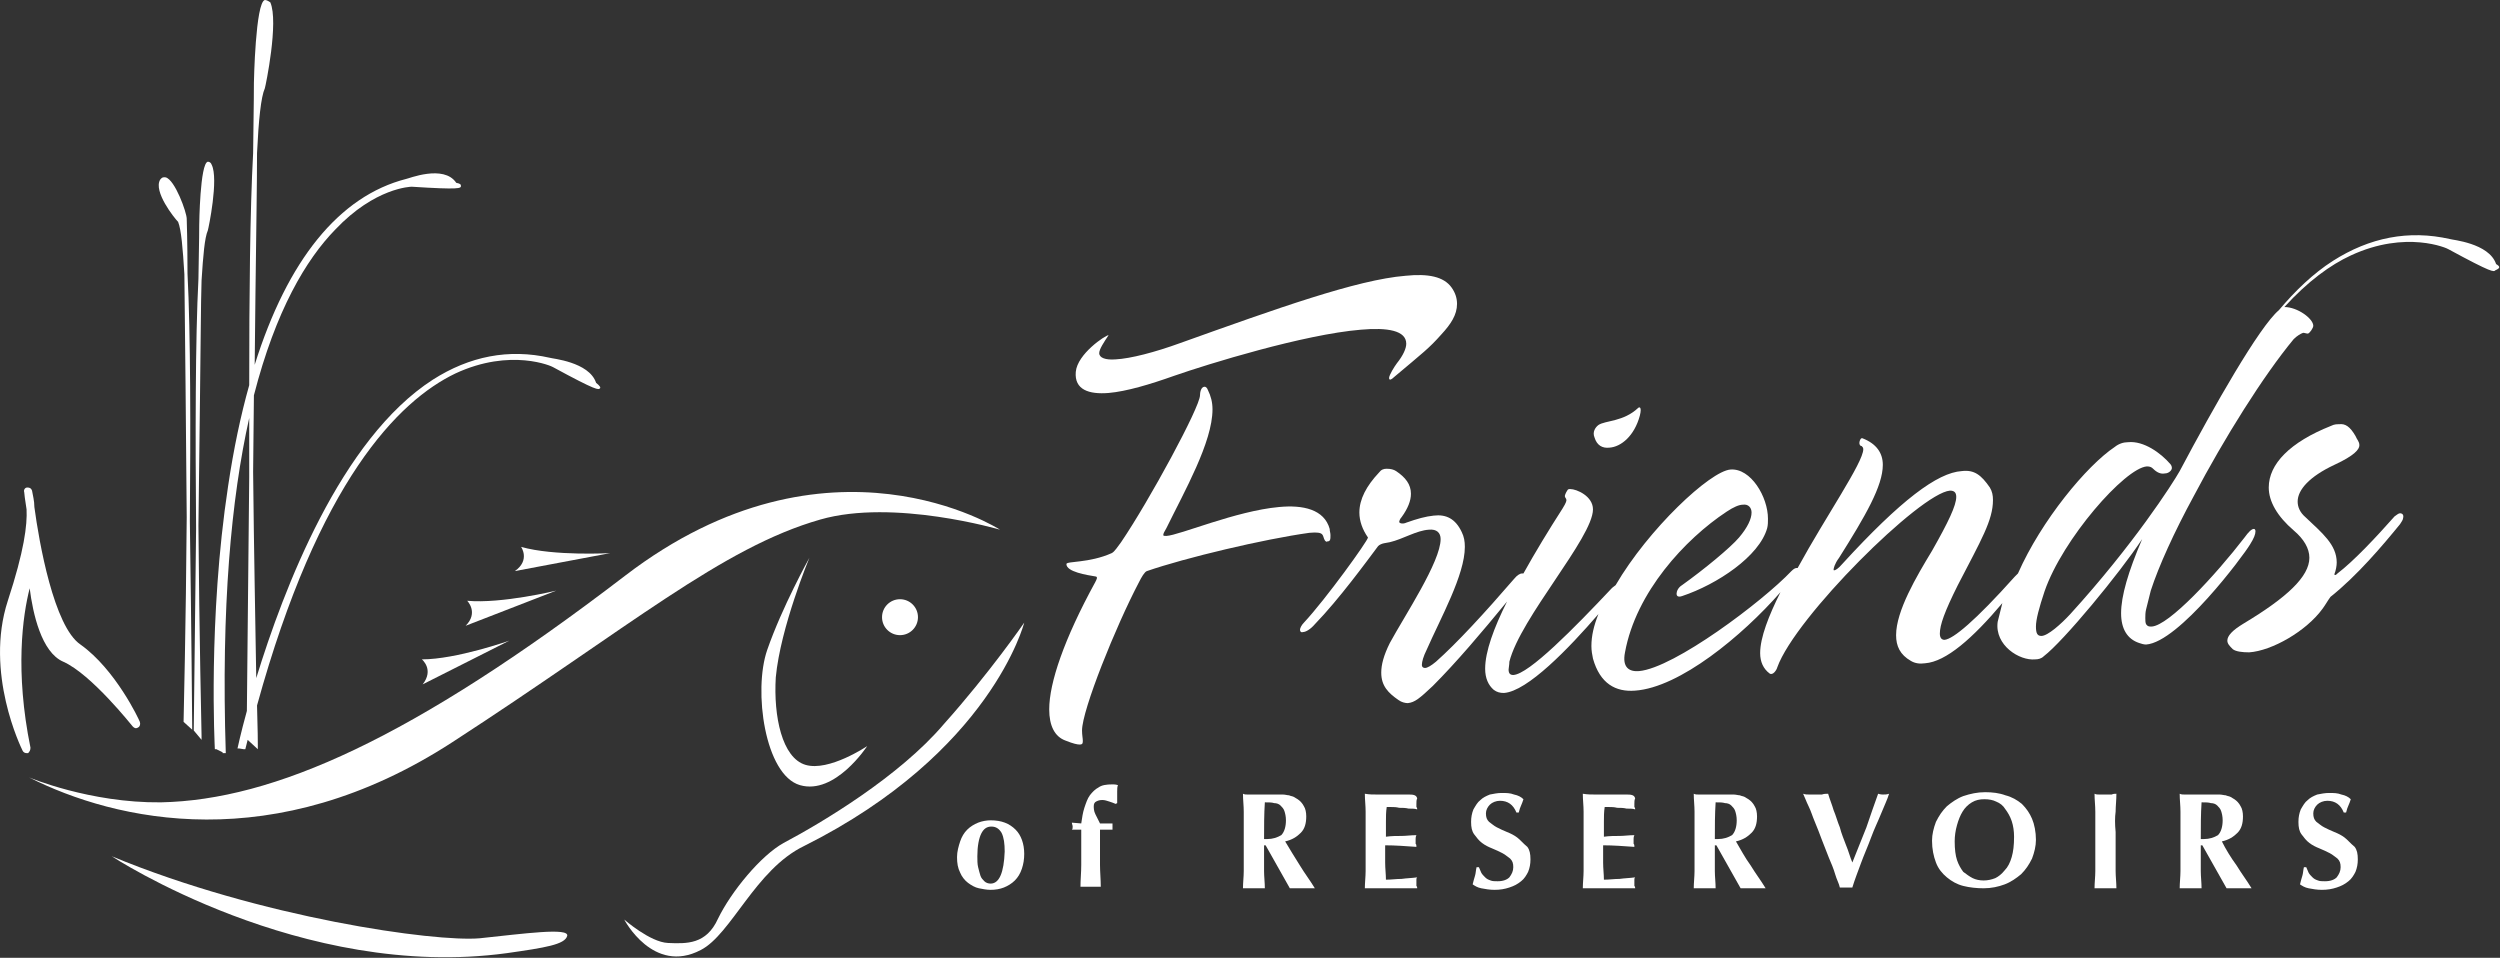
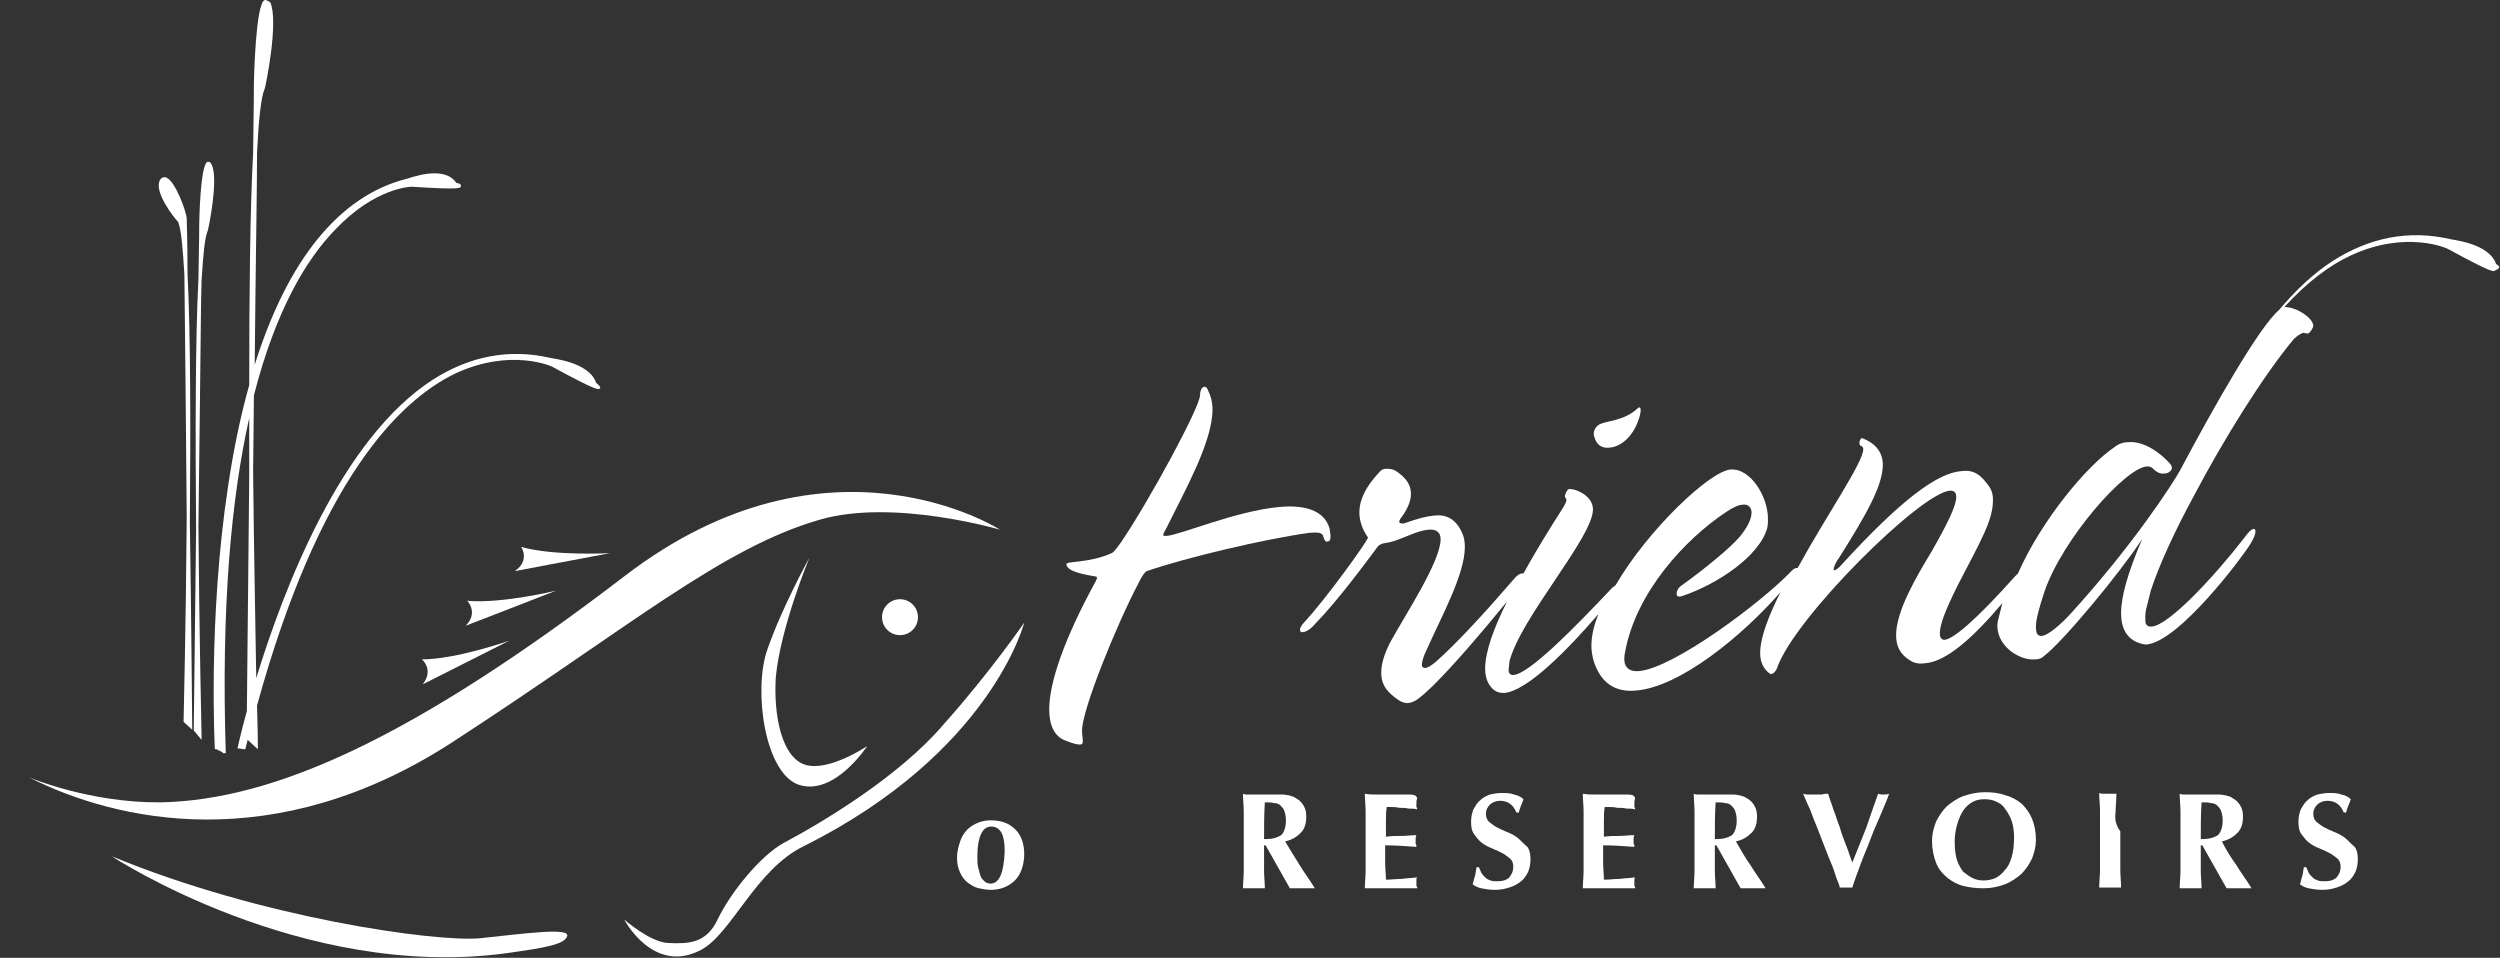
<svg xmlns="http://www.w3.org/2000/svg" version="1.1" id="Layer_1" x="0px" y="0px" viewBox="0 0 320 122.6" style="enable-background:new 0 0 320 122.6;" xml:space="preserve">
  <rect x="0" y="0" width="320" height="122.6" fill="#333333" stroke="none" />
  <style type="text/css">
	.st0{fill:#FFFFFF;}
</style>
  <g>
    <path class="st0" d="M57.9,95C80.7,80.2,92.4,70.1,105,66.5c9.4-2.7,23,1.3,23,1.3s-21.9-14.1-48,5.9c-27.3,20.9-45,28.7-59.4,29   c-9.1,0.1-16.9-3.2-16.9-3.2C14.8,105.1,35.1,109.8,57.9,95z" />
    <path class="st0" d="M103.6,71.4c0,0-3.5,6.3-5.4,11.8c-1.8,5.2-0.3,16,4.2,17.3c4.5,1.3,8.6-5,8.6-5s-4.9,3.3-7.9,2.4   c-3-0.9-4.1-6.2-3.8-11.2C99.9,80.3,103.6,71.4,103.6,71.4z" />
    <circle class="st0" cx="115.2" cy="79" r="2.3" />
-     <path class="st0" d="M3.9,95.7c-2-9.8-1-16.9-0.1-20.4c0.4,3.2,1.5,8.2,4.3,9.4c3.6,1.6,8.8,8.2,8.9,8.3c0.2,0.2,0.4,0.3,0.7,0.1   c0.2-0.1,0.3-0.4,0.2-0.7c-0.1-0.3-3.1-6.7-7.6-9.9C6.9,80.2,5,69.4,4.4,64.9c0-0.8-0.2-1.5-0.3-2.1c-0.1-0.3-0.3-0.4-0.6-0.4   c-0.3,0-0.5,0.3-0.4,0.6c0,0.1,0.1,1,0.3,2.2c0.1,2-0.3,5.3-2.4,11.7c-3,9.2,1.7,18.8,1.9,19.2c0.1,0.2,0.3,0.3,0.5,0.3   c0.1,0,0.1,0,0.2,0C3.8,96.2,3.9,96,3.9,95.7z" />
    <path class="st0" d="M66.7,70c0,0,1.2,1.7-0.8,3.1l12.2-2.3C78.1,70.8,70.9,71.2,66.7,70z" />
    <path class="st0" d="M59.8,76.9c0,0,1.5,1.5-0.2,3.2l11.6-4.5C71.2,75.6,64.2,77.3,59.8,76.9z" />
    <path class="st0" d="M65.2,82c0,0-6.8,2.4-11.2,2.4c0,0,1.6,1.3,0.1,3.2L65.2,82z" />
    <path class="st0" d="M100.3,107.9c-2.9,1.6-6.7,6.2-8.4,9.7c-1.5,3.3-4,3.2-6.4,3.1c-2.3-0.1-5.6-3-5.6-3s3.7,7.1,9.8,3.9   c3.9-2,7-10.3,13.2-13.3c24-12,28.2-28.6,28.2-28.6s-4.4,6.4-10.3,13C115.1,99.4,105.2,105.3,100.3,107.9z" />
    <path class="st0" d="M61.4,120.1c-5.7,0.5-28-2.6-47.1-10.5c0,0,24.3,16,50.6,12.4c4.9-0.7,7.4-1.1,7.7-2.2   C72.9,118.7,67.1,119.5,61.4,120.1z" />
    <path class="st0" d="M23.6,35.1c0.1,7.5,0.2,19.8,0.3,31.1c-0.1,13.7-0.4,25.8-0.4,26.1l0,0.1l1.1,1l0-0.5c0-0.3-0.1-12.5-0.3-26.2   c0.1-11.4,0.1-24-0.3-31.7c0-4.2-0.1-6.8-0.1-7c0-0.8-1.5-5-2.7-5.3c-0.2,0-0.4-0.1-0.7,0.3c-0.9,1.5,1.8,4.9,2.3,5.4   C23.2,29.4,23.4,31.8,23.6,35.1z" />
    <path class="st0" d="M25.8,94.7l0-0.5c0-0.3-0.3-12.9-0.4-26.9l0.2-16.5c0.1-7.1,0.1-11.8,0.2-14.9c0.2-3.2,0.4-5.5,0.8-6.4   c0.1-0.3,1.4-6.6,0.5-8.4c-0.1-0.3-0.3-0.4-0.5-0.4c-1,0.2-1.1,8-1.1,8.1c0,0.8,0,1.2-0.1,6.9c-0.4,7.6-0.4,20.3-0.3,32l-0.3,25.8   L25.8,94.7z" />
    <path class="st0" d="M27.7,95.9L27.7,95.9l0.8,0.4c0,0,0,0.1,0,0.1l0.2,0l0,0c0,0,0,0,0,0l0.2,0c-0.6-18.7,0.7-32.6,3-42.9   c0,2.5,0,5.1,0,7.6L31.6,91c-0.8,2.9-1.2,4.8-1.2,4.8l0.2,0l0.6,0.1v0l0.2,0c0.1-0.4,0.2-0.8,0.3-1.2l1.3,1.2l0-0.6   c0-0.1,0-1.9-0.1-5C40.8,61.6,51,51.3,58.3,47.8c7.1-3.3,12.4-0.9,12.5-0.8c5.7,3.1,5.8,2.9,6,2.7c0.1-0.1,0-0.3-0.5-0.7   c-0.9-2.7-5.7-3.1-5.9-3.2c-5.3-1.2-10.3-0.2-15,2.8c-11.8,7.6-19.1,26.8-22.6,38.2c-0.1-6.6-0.3-16.2-0.4-26.4l0.1-9.8   c2.8-10.9,6.7-17.4,10.4-21.2c5.1-5.4,9.7-5.5,9.8-5.5c6.2,0.4,6.3,0.2,6.3-0.1c0-0.2-0.1-0.3-0.6-0.4c-1.6-2.4-6.2-0.5-6.4-0.5   c-8.6,2.2-15.2,10.4-19.4,23.8l0.1-9.2c0.1-8.4,0.2-14,0.2-17.9c0.2-4.2,0.5-7.2,1-8.3c0.1-0.3,1.8-8.5,0.7-11   C34.3,0.1,34.1,0,33.9,0c-1.2,0.3-1.4,10.5-1.4,10.6c0,1,0,1.6-0.1,9c-0.4,7.3-0.5,18.3-0.5,29.7c-1.1,3.9-2,8.2-2.7,12.9   c-2.6,17.1-1.7,33.5-1.7,33.7L27.7,95.9z" />
    <path class="st0" d="M126.8,105c-0.5,0-1.1,0.1-1.6,0.3c-0.5,0.2-1,0.5-1.4,0.9c-0.4,0.4-0.7,0.9-0.9,1.5c-0.2,0.6-0.4,1.3-0.4,2   c0,0.8,0.1,1.4,0.4,2c0.2,0.5,0.6,1,1,1.3c0.4,0.3,0.9,0.6,1.4,0.7c0.5,0.1,1,0.2,1.5,0.2c0.6,0,1.2-0.1,1.7-0.3s1-0.5,1.4-0.9   c0.4-0.4,0.7-0.9,0.9-1.5c0.2-0.6,0.3-1.2,0.3-1.9c0-1.3-0.4-2.4-1.1-3.1C129.2,105.4,128.2,105,126.8,105z M126.8,113.1   c-0.3,0-0.6-0.1-0.8-0.3c-0.2-0.2-0.4-0.4-0.5-0.7c-0.1-0.3-0.2-0.7-0.3-1.1c-0.1-0.4-0.1-0.9-0.1-1.4c0-1.3,0.2-2.3,0.5-2.9   c0.3-0.6,0.7-0.9,1.3-0.9c0.6,0,1,0.3,1.3,0.8c0.3,0.6,0.4,1.4,0.4,2.4C128.5,111.7,127.9,113.1,126.8,113.1z" />
-     <path class="st0" d="M140.6,100.8c-0.4,0.2-0.8,0.6-1.1,1c-0.3,0.4-0.5,1-0.7,1.6c-0.2,0.6-0.3,1.3-0.4,2l-1.2-0.1   c0,0.2,0.1,0.3,0.1,0.5c0,0.2,0,0.3-0.1,0.4l1.2,0v1.4c0,1.1,0,2.2,0,3.1c0,1-0.1,1.9-0.1,2.8c0.2,0,0.3,0,0.6,0c0.2,0,0.5,0,0.7,0   c0.3,0,0.5,0,0.7,0c0.2,0,0.4,0,0.6,0c0-0.9-0.1-1.9-0.1-2.8c0-1,0-2,0-3.1v-1.4l1.6,0c0-0.1,0-0.1,0-0.2c0-0.1,0-0.1,0-0.2   c0-0.1,0-0.2,0-0.2c0-0.1,0-0.2,0-0.2l-1.6,0c-0.2-0.4-0.4-0.8-0.6-1.2c-0.2-0.4-0.2-0.8-0.2-1c0-0.3,0.1-0.5,0.3-0.6   c0.2-0.1,0.4-0.2,0.8-0.2c0.3,0,0.6,0.1,0.9,0.2c0.3,0.1,0.6,0.2,0.8,0.3l0.2-0.1v-0.6c0-0.3,0-0.6,0-0.9c0-0.3,0-0.6,0.1-0.8   c-0.3-0.1-0.5-0.1-0.7-0.1C141.6,100.4,141,100.5,140.6,100.8z" />
    <path class="st0" d="M164.5,107.7c0.9-0.2,1.5-0.6,2-1.1c0.5-0.5,0.7-1.2,0.7-2.1c0-0.5-0.1-1-0.3-1.3c-0.2-0.4-0.5-0.7-0.8-0.9   c-0.2-0.1-0.3-0.2-0.5-0.3c-0.2-0.1-0.4-0.1-0.6-0.2c-0.2,0-0.5-0.1-0.8-0.1c-0.3,0-0.7,0-1.1,0c-0.6,0-1.1,0-1.5,0   c-0.4,0-0.8,0-1.1,0c-0.3,0-0.6,0-0.8,0c-0.2,0-0.4,0-0.6-0.1c0,0.8,0.1,1.5,0.1,2.3c0,0.7,0,1.6,0,2.6v2.4c0,1,0,1.8,0,2.6   c0,0.7-0.1,1.5-0.1,2.2c0.2,0,0.4,0,0.6,0c0.2,0,0.5,0,0.8,0c0.3,0,0.6,0,0.8,0c0.2,0,0.4,0,0.6,0c0-0.7-0.1-1.5-0.1-2.2   c0-0.7,0-1.6,0-2.6v-0.7h0.2l3.1,5.5c0.3,0,0.5,0,0.8,0c0.3,0,0.5,0,0.8,0s0.5,0,0.8,0c0.3,0,0.5,0,0.8,0c-0.6-1-1.3-1.9-1.9-2.9   C165.7,109.7,165.1,108.7,164.5,107.7z M162.2,107.4c-0.1,0-0.1,0-0.2,0c-0.1,0-0.1,0-0.2,0c0-1.6,0-3.2,0.1-4.7   c0.5,0,0.9,0,1.2,0.1c0.3,0,0.6,0.1,0.8,0.3c0.2,0.2,0.4,0.4,0.5,0.7c0.1,0.3,0.2,0.7,0.2,1.2c0,0.8-0.2,1.5-0.6,1.9   C163.5,107.2,162.9,107.4,162.2,107.4z" />
    <path class="st0" d="M180.2,101.7c-0.7,0-1.4,0-2.3,0c-0.5,0-1,0-1.6,0s-1,0-1.6-0.1c0,0.8,0.1,1.5,0.1,2.3c0,0.7,0,1.6,0,2.6v2.4   c0,1,0,1.8,0,2.6c0,0.7-0.1,1.5-0.1,2.2c0.1,0,0.2,0,0.3,0c0.1,0,0.3,0,0.6,0c0.3,0,0.6,0,1,0c0.4,0,1,0,1.7,0c0.8,0,1.4,0,1.9,0   c0.5,0,0.8,0,1.2,0c0-0.1,0-0.2-0.1-0.3c0-0.1,0-0.2,0-0.4c0-0.2,0-0.3,0-0.4c0-0.1,0-0.2,0.1-0.3c-0.7,0.1-1.3,0.1-2,0.2   c-0.7,0-1.3,0.1-2,0.1c0-0.7-0.1-1.4-0.1-2.2c0-0.4,0-0.7,0-1.1c0-0.4,0-0.7,0-1.1c1.3,0,2.6,0.1,4,0.2c0-0.2,0-0.3-0.1-0.4   c0-0.1,0-0.2,0-0.3c0-0.1,0-0.2,0-0.3c0-0.1,0-0.3,0.1-0.5c-0.7,0-1.3,0.1-1.9,0.1c-0.6,0-1.3,0-2,0.1c0-0.6,0-1.3,0-1.9   c0-0.6,0-1.3,0.1-1.9c0.1,0,0.3,0,0.6,0c0.3,0,0.6,0,1,0.1c0.4,0,0.8,0,1.2,0.1c0.4,0,0.8,0,1.1,0.1c0-0.1,0-0.2-0.1-0.3   c0-0.1,0-0.2,0-0.4c0-0.3,0-0.5,0.1-0.7C181.3,101.7,180.8,101.7,180.2,101.7z" />
    <path class="st0" d="M194.2,107.2c-0.4-0.3-0.8-0.5-1.3-0.7c-0.5-0.2-0.9-0.4-1.3-0.6c-0.4-0.2-0.7-0.5-1-0.7   c-0.3-0.3-0.4-0.6-0.4-1.1c0-0.4,0.2-0.8,0.5-1.1c0.3-0.3,0.8-0.5,1.3-0.5c1,0,1.7,0.5,2.1,1.5h0.3c0.1-0.4,0.2-0.7,0.3-0.9   c0.1-0.2,0.2-0.5,0.3-0.8c-0.3-0.3-0.7-0.5-1.2-0.6c-0.5-0.2-1-0.2-1.6-0.2c-0.5,0-1,0.1-1.5,0.2c-0.5,0.2-0.9,0.4-1.2,0.7   c-0.4,0.3-0.6,0.7-0.9,1.2c-0.2,0.5-0.3,1-0.3,1.6c0,0.7,0.1,1.2,0.4,1.6c0.3,0.4,0.6,0.8,1,1.1c0.4,0.3,0.8,0.5,1.3,0.7   c0.5,0.2,0.9,0.4,1.3,0.6c0.4,0.2,0.7,0.5,1,0.7c0.3,0.3,0.4,0.6,0.4,1.1c0,0.5-0.2,0.9-0.5,1.3c-0.3,0.3-0.8,0.5-1.5,0.5   c-0.3,0-0.7,0-0.9-0.1c-0.3-0.1-0.5-0.2-0.7-0.4c-0.2-0.2-0.4-0.4-0.5-0.6c-0.1-0.2-0.2-0.5-0.3-0.7h-0.3c-0.1,0.4-0.1,0.8-0.2,1.1   c-0.1,0.3-0.2,0.7-0.3,1.1c0.3,0.2,0.6,0.4,1.1,0.5c0.5,0.1,1.1,0.2,1.7,0.2c0.7,0,1.3-0.1,1.9-0.3c0.6-0.2,1-0.4,1.5-0.8   c0.4-0.3,0.7-0.8,0.9-1.2c0.2-0.5,0.3-1,0.3-1.6c0-0.7-0.1-1.2-0.4-1.6C194.9,107.9,194.6,107.5,194.2,107.2z" />
    <path class="st0" d="M208.1,101.7c-0.7,0-1.4,0-2.3,0c-0.5,0-1,0-1.6,0c-0.5,0-1,0-1.6-0.1c0,0.8,0.1,1.5,0.1,2.3   c0,0.7,0,1.6,0,2.6v2.4c0,1,0,1.8,0,2.6c0,0.7-0.1,1.5-0.1,2.2c0.1,0,0.2,0,0.3,0c0.1,0,0.3,0,0.6,0c0.3,0,0.6,0,1,0   c0.4,0,1,0,1.7,0c0.8,0,1.4,0,1.9,0c0.5,0,0.8,0,1.2,0c0-0.1,0-0.2-0.1-0.3c0-0.1,0-0.2,0-0.4c0-0.2,0-0.3,0-0.4   c0-0.1,0-0.2,0.1-0.3c-0.7,0.1-1.3,0.1-2,0.2c-0.7,0-1.3,0.1-2,0.1c0-0.7-0.1-1.4-0.1-2.2c0-0.4,0-0.7,0-1.1c0-0.4,0-0.7,0-1.1   c1.3,0,2.6,0.1,4,0.2c0-0.2,0-0.3-0.1-0.4c0-0.1,0-0.2,0-0.3c0-0.1,0-0.2,0-0.3c0-0.1,0-0.3,0.1-0.5c-0.7,0-1.3,0.1-1.9,0.1   c-0.6,0-1.3,0-2,0.1c0-0.6,0-1.3,0-1.9c0-0.6,0-1.3,0.1-1.9c0.1,0,0.3,0,0.6,0c0.3,0,0.6,0,1,0.1c0.4,0,0.8,0,1.2,0.1   c0.4,0,0.8,0,1.1,0.1c0-0.1,0-0.2-0.1-0.3c0-0.1,0-0.2,0-0.4c0-0.3,0-0.5,0.1-0.7C209.2,101.7,208.7,101.7,208.1,101.7z" />
    <path class="st0" d="M222.2,107.7c0.9-0.2,1.5-0.6,2-1.1c0.5-0.5,0.7-1.2,0.7-2.1c0-0.5-0.1-1-0.3-1.3c-0.2-0.4-0.5-0.7-0.8-0.9   c-0.2-0.1-0.3-0.2-0.5-0.3c-0.2-0.1-0.4-0.1-0.6-0.2c-0.2,0-0.5-0.1-0.8-0.1c-0.3,0-0.7,0-1.1,0c-0.6,0-1.1,0-1.5,0   c-0.4,0-0.8,0-1.1,0c-0.3,0-0.6,0-0.8,0c-0.2,0-0.4,0-0.6-0.1c0,0.8,0.1,1.5,0.1,2.3c0,0.7,0,1.6,0,2.6v2.4c0,1,0,1.8,0,2.6   c0,0.7-0.1,1.5-0.1,2.2c0.2,0,0.4,0,0.6,0c0.2,0,0.5,0,0.8,0c0.3,0,0.6,0,0.8,0c0.2,0,0.4,0,0.6,0c0-0.7-0.1-1.5-0.1-2.2   c0-0.7,0-1.6,0-2.6v-0.7h0.2l3.1,5.5c0.3,0,0.5,0,0.8,0c0.3,0,0.5,0,0.8,0c0.3,0,0.5,0,0.8,0s0.5,0,0.8,0c-0.6-1-1.3-1.9-1.9-2.9   C223.3,109.7,222.8,108.7,222.2,107.7z M219.9,107.4c-0.1,0-0.1,0-0.2,0c-0.1,0-0.1,0-0.2,0c0-1.6,0-3.2,0.1-4.7   c0.5,0,0.9,0,1.2,0.1c0.3,0,0.6,0.1,0.8,0.3c0.2,0.2,0.4,0.4,0.5,0.7c0.1,0.3,0.2,0.7,0.2,1.2c0,0.8-0.2,1.5-0.6,1.9   C221.2,107.2,220.6,107.4,219.9,107.4z" />
    <path class="st0" d="M240.4,101.6c-0.5,1.4-1,2.8-1.5,4.3c-0.6,1.5-1.2,3-1.8,4.5c-0.3-0.7-0.5-1.5-0.8-2.2   c-0.3-0.8-0.6-1.5-0.8-2.3c-0.3-0.7-0.5-1.5-0.8-2.2c-0.2-0.7-0.5-1.4-0.7-2.1c-0.3,0-0.5,0-0.8,0.1c-0.3,0-0.5,0-0.8,0   c-0.3,0-0.5,0-0.8,0s-0.5,0-0.8-0.1c0.2,0.4,0.4,1,0.7,1.6c0.3,0.6,0.5,1.3,0.8,2c0.3,0.7,0.6,1.5,0.9,2.3c0.3,0.8,0.6,1.5,0.9,2.3   c0.3,0.7,0.6,1.4,0.8,2.1c0.2,0.7,0.5,1.2,0.6,1.7c0.2,0,0.5,0,0.8,0c0.3,0,0.5,0,0.8,0c0.3-1,0.7-2,1.1-3.1   c0.4-1.1,0.9-2.2,1.3-3.3c0.4-1.1,0.9-2.1,1.3-3.1c0.4-1,0.8-1.8,1-2.5c-0.3,0.1-0.5,0.1-0.8,0.1   C241,101.7,240.7,101.7,240.4,101.6z" />
    <path class="st0" d="M258.8,102.9c-0.6-0.5-1.3-0.9-2.1-1.1c-0.8-0.3-1.7-0.4-2.6-0.4c-1,0-1.9,0.2-2.8,0.5   c-0.8,0.3-1.5,0.8-2.1,1.3c-0.6,0.6-1,1.2-1.4,2c-0.3,0.8-0.5,1.6-0.5,2.4c0,1.1,0.2,2,0.5,2.8c0.3,0.8,0.8,1.4,1.4,1.9   c0.6,0.5,1.3,0.9,2.1,1.1c0.8,0.2,1.7,0.3,2.6,0.3c1,0,1.9-0.2,2.7-0.5c0.8-0.3,1.5-0.8,2.1-1.3c0.6-0.6,1-1.2,1.4-2   c0.3-0.8,0.5-1.6,0.5-2.4c0-1-0.2-2-0.5-2.7C259.8,104.1,259.4,103.5,258.8,102.9z M257.5,109.7c-0.2,0.7-0.5,1.3-0.9,1.7   c-0.4,0.5-0.8,0.8-1.2,1c-0.5,0.2-1,0.3-1.5,0.3c-0.5,0-1-0.1-1.4-0.3c-0.4-0.2-0.8-0.5-1.2-0.8c-0.3-0.4-0.6-0.9-0.8-1.5   c-0.2-0.6-0.3-1.4-0.3-2.4c0-0.7,0.1-1.4,0.3-2.1c0.2-0.7,0.4-1.2,0.7-1.7c0.3-0.5,0.7-0.9,1.2-1.2c0.5-0.3,1-0.4,1.6-0.4   c0.6,0,1.1,0.1,1.5,0.3c0.5,0.2,0.9,0.5,1.2,1c0.3,0.4,0.6,0.9,0.8,1.5c0.2,0.6,0.3,1.3,0.3,2C257.8,108.2,257.7,109,257.5,109.7z" />
-     <path class="st0" d="M270.8,103.9c0-0.7,0.1-1.5,0.1-2.3c-0.2,0-0.4,0-0.6,0.1c-0.2,0-0.5,0-0.8,0c-0.3,0-0.6,0-0.8,0   c-0.2,0-0.4,0-0.6-0.1c0,0.8,0.1,1.5,0.1,2.3c0,0.7,0,1.6,0,2.6v2.4c0,1,0,1.8,0,2.6c0,0.7-0.1,1.5-0.1,2.2c0.2,0,0.4,0,0.6,0   c0.2,0,0.5,0,0.8,0c0.3,0,0.6,0,0.8,0c0.2,0,0.4,0,0.6,0c0-0.7-0.1-1.5-0.1-2.2c0-0.7,0-1.6,0-2.6v-2.4   C270.7,105.5,270.7,104.6,270.8,103.9z" />
+     <path class="st0" d="M270.8,103.9c0-0.7,0.1-1.5,0.1-2.3c-0.2,0-0.5,0-0.8,0c-0.3,0-0.6,0-0.8,0   c-0.2,0-0.4,0-0.6-0.1c0,0.8,0.1,1.5,0.1,2.3c0,0.7,0,1.6,0,2.6v2.4c0,1,0,1.8,0,2.6c0,0.7-0.1,1.5-0.1,2.2c0.2,0,0.4,0,0.6,0   c0.2,0,0.5,0,0.8,0c0.3,0,0.6,0,0.8,0c0.2,0,0.4,0,0.6,0c0-0.7-0.1-1.5-0.1-2.2c0-0.7,0-1.6,0-2.6v-2.4   C270.7,105.5,270.7,104.6,270.8,103.9z" />
    <path class="st0" d="M284.4,107.7c0.9-0.2,1.5-0.6,2-1.1c0.5-0.5,0.7-1.2,0.7-2.1c0-0.5-0.1-1-0.3-1.3c-0.2-0.4-0.5-0.7-0.8-0.9   c-0.2-0.1-0.3-0.2-0.5-0.3c-0.2-0.1-0.4-0.1-0.6-0.2c-0.2,0-0.5-0.1-0.8-0.1c-0.3,0-0.7,0-1.1,0c-0.6,0-1.1,0-1.5,0   c-0.4,0-0.8,0-1.1,0c-0.3,0-0.6,0-0.8,0c-0.2,0-0.4,0-0.6-0.1c0,0.8,0.1,1.5,0.1,2.3c0,0.7,0,1.6,0,2.6v2.4c0,1,0,1.8,0,2.6   c0,0.7-0.1,1.5-0.1,2.2c0.2,0,0.4,0,0.6,0c0.2,0,0.5,0,0.8,0c0.3,0,0.6,0,0.8,0c0.2,0,0.4,0,0.6,0c0-0.7-0.1-1.5-0.1-2.2   c0-0.7,0-1.6,0-2.6v-0.7h0.2l3.1,5.5c0.3,0,0.5,0,0.8,0c0.3,0,0.5,0,0.8,0c0.3,0,0.5,0,0.8,0c0.3,0,0.5,0,0.8,0   c-0.6-1-1.3-1.9-1.9-2.9C285.5,109.7,284.9,108.7,284.4,107.7z M282.1,107.4c-0.1,0-0.1,0-0.2,0c-0.1,0-0.1,0-0.2,0   c0-1.6,0-3.2,0.1-4.7c0.5,0,0.9,0,1.2,0.1c0.3,0,0.6,0.1,0.8,0.3c0.2,0.2,0.4,0.4,0.5,0.7c0.1,0.3,0.2,0.7,0.2,1.2   c0,0.8-0.2,1.5-0.6,1.9C283.4,107.2,282.8,107.4,282.1,107.4z" />
    <path class="st0" d="M300.1,107.2c-0.4-0.3-0.8-0.5-1.3-0.7c-0.5-0.2-0.9-0.4-1.3-0.6c-0.4-0.2-0.7-0.5-1-0.7   c-0.3-0.3-0.4-0.6-0.4-1.1c0-0.4,0.2-0.8,0.5-1.1c0.3-0.3,0.8-0.5,1.3-0.5c1,0,1.7,0.5,2.1,1.5h0.3c0.1-0.4,0.2-0.7,0.3-0.9   c0.1-0.2,0.2-0.5,0.3-0.8c-0.3-0.3-0.7-0.5-1.2-0.6c-0.5-0.2-1-0.2-1.6-0.2c-0.5,0-1,0.1-1.5,0.2c-0.5,0.2-0.9,0.4-1.2,0.7   c-0.4,0.3-0.6,0.7-0.9,1.2c-0.2,0.5-0.3,1-0.3,1.6c0,0.7,0.1,1.2,0.4,1.6c0.3,0.4,0.6,0.8,1,1.1c0.4,0.3,0.8,0.5,1.3,0.7   c0.5,0.2,0.9,0.4,1.3,0.6c0.4,0.2,0.7,0.5,1,0.7c0.3,0.3,0.4,0.6,0.4,1.1c0,0.5-0.2,0.9-0.5,1.3c-0.3,0.3-0.8,0.5-1.5,0.5   c-0.3,0-0.7,0-0.9-0.1c-0.3-0.1-0.5-0.2-0.7-0.4c-0.2-0.2-0.4-0.4-0.5-0.6c-0.1-0.2-0.2-0.5-0.3-0.7h-0.3c-0.1,0.4-0.1,0.8-0.2,1.1   c-0.1,0.3-0.2,0.7-0.3,1.1c0.3,0.2,0.6,0.4,1.1,0.5c0.5,0.1,1.1,0.2,1.7,0.2c0.7,0,1.3-0.1,1.9-0.3c0.6-0.2,1-0.4,1.5-0.8   c0.4-0.3,0.7-0.8,0.9-1.2c0.2-0.5,0.3-1,0.3-1.6c0-0.7-0.1-1.2-0.4-1.6C300.8,107.9,300.5,107.5,300.1,107.2z" />
    <path class="st0" d="M319.5,33.8c-0.9-2.7-5.7-3.1-5.9-3.2c-5.3-1.2-10.3-0.2-15,2.8c-2.5,1.6-4.8,3.8-6.9,6.3   c-2.5,2.1-8.3,12.3-12.7,20.6c-0.9,1.6-5.9,9.4-14,18.3c-1.2,1.3-2.9,2.8-3.7,2.8c-0.5,0-0.7-0.3-0.7-1.2c0-0.9,0.4-2.4,1.1-4.5   c2.3-6.7,10.3-15.8,13.1-16c0.4,0,0.6,0.1,0.8,0.3c0.5,0.5,1,0.7,1.5,0.6c0.5,0,0.9-0.4,0.9-0.7c0-0.2-0.1-0.4-0.2-0.5   c-1.2-1.4-3.4-3-5.4-2.8c-0.6,0-1.2,0.2-1.7,0.6c-3.6,2.4-9.4,9.4-12.4,16.2c-0.1,0.1-0.2,0.2-0.4,0.4c-5.1,5.7-7.9,8-9,8.1   c-0.4,0-0.6-0.3-0.6-0.8c0-1.1,0.6-2.8,2.3-6.2c3-5.8,4.5-8.3,4.5-10.9c0-0.6-0.1-1.1-0.4-1.6c-1.1-1.6-2-2.3-3.6-2.1   c-3.1,0.2-7.8,3.7-15.3,11.9c-0.5,0.6-0.9,0.8-1,0.8c-0.1,0-0.1,0-0.1-0.1c0-0.1,0.1-0.7,0.7-1.5c3.4-5.4,5.6-9.2,5.6-11.9   c0-1.5-0.8-2.7-2.6-3.4c-0.2-0.1-0.4,0.3-0.4,0.6c0,0.2,0.1,0.4,0.3,0.4c0.1,0.1,0.2,0.2,0.2,0.4c0,1.7-4.8,8.6-8.4,15.2   c0,0,0,0-0.1,0c-0.2,0-0.4,0.1-0.7,0.4c-3.7,3.9-15,12.4-19.5,12.8c-1.2,0.1-2.2-0.4-1.8-2.4c1.4-7.7,7.7-14.5,13-18   c0.9-0.6,1.6-0.9,2.1-0.9c0.7-0.1,1.1,0.4,1.1,1c0,0.8-0.5,1.9-1.6,3.2c-1.1,1.3-4.5,4.1-7.3,6.1c-0.5,0.3-0.7,0.8-0.7,1.1   c0,0.2,0.1,0.5,0.7,0.3c4.5-1.5,9.9-5.1,10.9-8.7c0.1-0.4,0.1-0.8,0.1-1.2c0-2.8-2.2-6.5-4.8-6.3c-2.6,0.2-10.5,7.6-14.7,14.8   c-0.1,0.1-0.3,0.2-0.5,0.4c-4.8,5.1-10.6,11-12.6,11.1c-0.4,0-0.6-0.2-0.6-0.7c0-0.2,0.1-0.6,0.1-1c1.4-5.6,10.7-15.9,10.7-19.5   c0-1.7-2.1-2.6-2.9-2.6c-0.2,0-0.3,0-0.4,0.2c-0.2,0.3-0.3,0.6-0.3,0.7c0,0.2,0.2,0.3,0.2,0.5c0,0.1,0,0.3-0.5,1.1   c-1.8,2.8-3.5,5.6-5,8.3c0,0-0.1,0-0.2,0c-0.2,0-0.6,0.2-1,0.7c-3.8,4.4-7.3,8.2-10,10.6c-0.6,0.5-1.1,0.8-1.4,0.8   c-0.2,0-0.4-0.1-0.4-0.4c0-0.4,0.2-1.1,0.6-1.9c1.8-4.1,4.9-9.6,4.9-13.2c0-0.7-0.1-1.3-0.4-1.9c-0.8-1.7-2-2.3-3.6-2.1   c-1,0.1-2.1,0.4-3.5,0.9c-0.4,0.2-0.9,0.1-0.9-0.1c0-0.1,0.1-0.4,0.3-0.6c0.8-1.1,1.2-2.1,1.2-3c0-1.2-0.7-2.1-1.9-2.9   c-0.3-0.2-0.7-0.3-1.2-0.3c-0.4,0-0.7,0.1-1,0.5c-1.6,1.7-2.5,3.4-2.5,5.1c0,1.1,0.4,2.2,1.1,3.2c0,0.4-5.4,7.9-8.2,10.9   c-0.3,0.3-0.5,0.7-0.5,0.9c0,0.2,0.1,0.4,0.4,0.3c0.3,0,0.9-0.3,1.5-1c3.1-3.2,6.6-8,8.1-10c0.4-0.4,1.1-0.4,1.5-0.5   c1.7-0.4,3.4-1.5,5-1.6c1-0.1,1.5,0.4,1.5,1.2c0,2.9-4.6,9.8-6.5,13.3c-0.8,1.6-1.1,2.8-1.1,3.8c0,1.7,0.9,2.6,2.2,3.5   c0.4,0.3,0.9,0.4,1.2,0.4c0.9-0.1,1.5-0.6,3.2-2.2c3-3,6.3-6.9,9.5-10.8c-1.7,3.4-2.8,6.4-2.8,8.6c0,1.2,0.4,2.1,1.1,2.7   c0.4,0.3,0.8,0.4,1.3,0.4c3-0.2,8.3-5.7,12.1-10.1c-0.6,1.5-0.9,2.8-0.9,4.1c0,0.6,0.1,1.1,0.2,1.6c0.9,3.2,2.9,4.3,5.4,4.1   c5.7-0.4,13.7-7,18.6-12.6c-1.5,3-2.6,5.8-2.6,7.8c0,1.1,0.4,2,1.2,2.6c0.4,0.3,0.9-0.4,1-0.8c2.3-6.4,18.3-22.3,22.1-22.6   c0.5,0,0.8,0.2,0.8,0.8c0,1.1-1,3.2-3.1,6.9c-2,3.3-4.6,7.7-4.6,10.8c0,1.4,0.5,2.5,1.9,3.3c0.5,0.3,1.1,0.4,1.8,0.3   c2.7-0.2,6.1-3.2,9.9-7.7c-0.2,0.8-0.4,1.6-0.6,2.4c-0.4,3,2.8,5,4.8,4.8c0.4,0,0.8-0.1,1.1-0.4c2.5-1.9,9.7-10.6,12.6-15   c-1.8,4.2-2.7,7.3-2.7,9.5c0,2,0.8,3.3,2.3,3.8c0.3,0.1,0.6,0.2,0.9,0.2c4.2-0.3,12.4-11.3,13.3-12.8c0.5-0.8,0.7-1.3,0.7-1.7   c0-0.2-0.1-0.3-0.2-0.3c-0.3,0-0.7,0.4-1.2,1.1c-3.7,4.8-9.7,11.3-11.9,11.4c-0.3,0-0.5,0-0.7-0.3c-0.1-0.2-0.1-0.5-0.1-0.8   c0-0.3,0-0.7,0.1-1.1c0.2-0.8,0.4-1.6,0.6-2.4c1-3.1,3-7.5,5.5-12.1c3.9-7.4,8.9-15.4,12.8-20.1c0.4-0.4,0.9-0.7,1.2-0.8   c0.2,0,0.4,0.1,0.6,0.1c0.2,0,0.7-0.7,0.7-1c0-0.9-2-2.4-3.7-2.4c3-3.3,5.9-5.4,8.5-6.6c7.1-3.3,12.4-0.9,12.5-0.8   c5.7,3.1,5.8,2.9,6,2.7C320.1,34.3,320,34.1,319.5,33.8z" />
    <path class="st0" d="M169.6,69.2c0.1,0.1,0.2,0.2,0.3,0.1c0.4,0,0.4-0.3,0.4-0.8c0-0.3-0.1-0.5-0.1-0.8c-0.7-2.5-3.4-3.1-6.5-2.8   c-5.5,0.5-12.7,3.6-14.4,3.7c-0.2,0-0.4,0-0.4-0.1c0-0.2,0.1-0.4,0.4-0.9c2.3-4.7,5.9-11,5.9-15.2c0-0.9-0.2-1.7-0.6-2.5   c-0.1-0.3-0.3-0.4-0.4-0.4c-0.5,0-0.6,0.8-0.6,1.1c0,1.5-6.5,13.5-10.1,18.8c-0.4,0.5-0.8,1.2-1.2,1.4c-2.9,1.3-5.8,1-5.8,1.4   c0,1,2.6,1.4,3.8,1.6c0.2,0.1,0.1,0.3-0.1,0.7c-4,7.3-5.9,12.9-5.9,16.3c0,2.1,0.7,3.5,2.1,4c1,0.4,1.5,0.5,1.8,0.5   c0.4,0,0.4-0.2,0.4-0.5c0-0.3-0.1-0.7-0.1-1.3c0-2.6,4.3-13.3,7.3-19c0.3-0.6,0.7-1.3,1-1.4c4.9-1.7,15-4.1,20.8-4.9   C169.7,68,169.2,68.6,169.6,69.2z" />
-     <path class="st0" d="M141.9,50.3c2.3-0.2,5.3-1.1,8.4-2.2c4.3-1.5,16.6-5.3,23.9-5.9c3.4-0.3,5.8,0.1,5.8,1.8   c0,0.6-0.4,1.5-1.2,2.5c-0.3,0.4-1,1.5-1,1.9c0,0.1,0.1,0.2,0.1,0.2c0.1,0,0.3-0.1,0.5-0.3c3.8-3.2,4.5-3.7,6.1-5.5   c1.2-1.3,2-2.5,2-3.9c0-0.7-0.2-1.4-0.7-2.1c-1-1.4-3-1.8-5.9-1.5c-6.2,0.5-16.5,4.2-28.8,8.6c-3.3,1.2-6.4,2-8.3,2.1   c-1.3,0.1-2.1-0.2-2.1-0.8c0-0.5,0.6-1.4,1.2-2.3c-0.4,0-4,2.4-4.2,4.7C137.5,49.9,139.4,50.5,141.9,50.3z" />
    <path class="st0" d="M206,57.3c1.5-0.1,3.2-1.5,3.9-4.1c0.3-1.2-0.1-1.1-0.2-1c-1.9,1.8-4.2,1.6-5.1,2.2c-0.4,0.3-0.8,0.9-0.5,1.6   C204.4,57,205.1,57.4,206,57.3z" />
-     <path class="st0" d="M307.2,65.7c-0.2,0-0.4,0.2-0.7,0.4c-2.3,2.6-5.2,5.7-7.3,7.3c-0.1,0.1-0.2,0.2-0.3,0.2   c-0.1,0-0.1-0.1-0.1-0.1c0.2-0.5,0.3-1.1,0.3-1.5c0-2.3-1.9-3.8-4-5.8c-0.7-0.6-1-1.3-1-2c0-1.5,1.5-3.2,4.7-4.7   c2.6-1.2,3.2-2,3.2-2.5c0-0.5-0.3-0.7-0.5-1.2c-0.7-1.2-1.3-1.6-2.1-1.5c-0.3,0-0.6,0-1,0.2c-5.3,2.1-8,4.9-8,7.9   c0,1.8,1.1,3.7,3.2,5.5c1.3,1.1,2,2.3,2,3.5c0,2.4-2.9,5.1-8.4,8.4c-1.5,0.9-2.1,1.6-2.1,2.2c0,0.4,0.3,0.7,0.7,1.1   c0.4,0.3,1.2,0.4,2.1,0.4c2.9-0.2,7.3-2.7,9.4-5.6c0.3-0.4,0.7-1.1,1-1.5c3.4-2.7,6.7-6.6,8.9-9.3c0.2-0.3,0.4-0.6,0.4-0.8   C307.7,65.9,307.5,65.7,307.2,65.7z" />
  </g>
</svg>